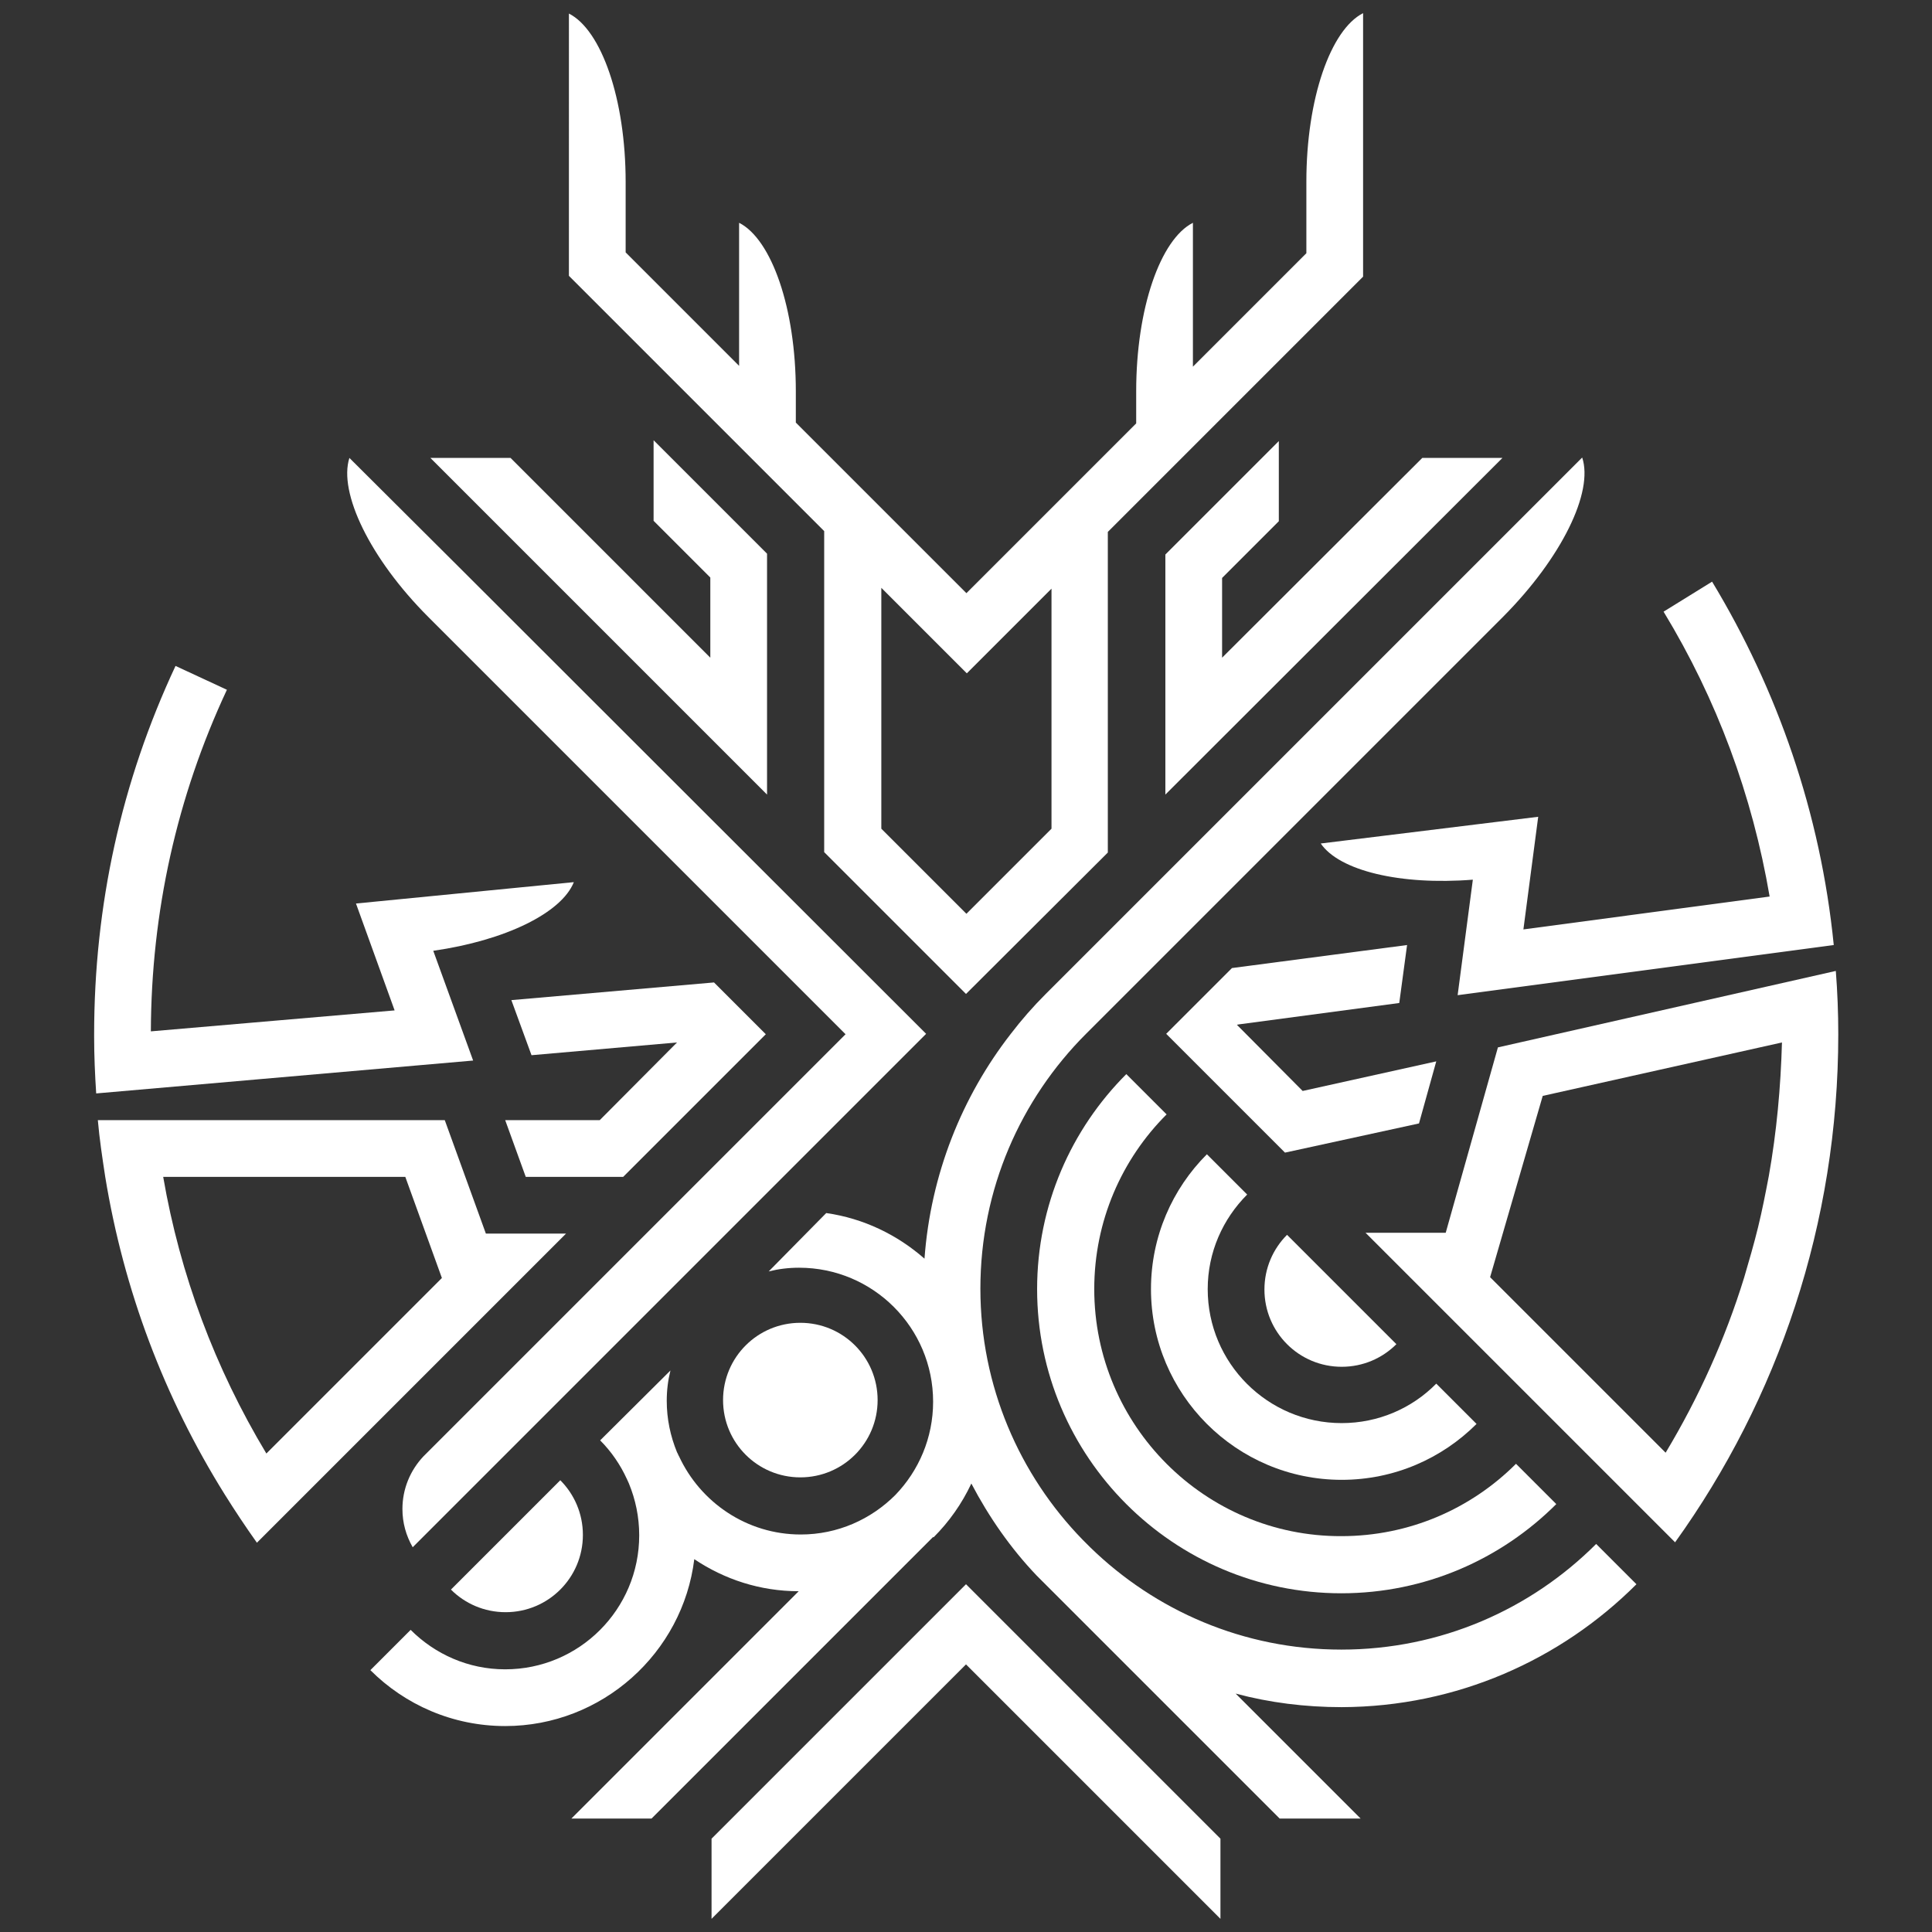
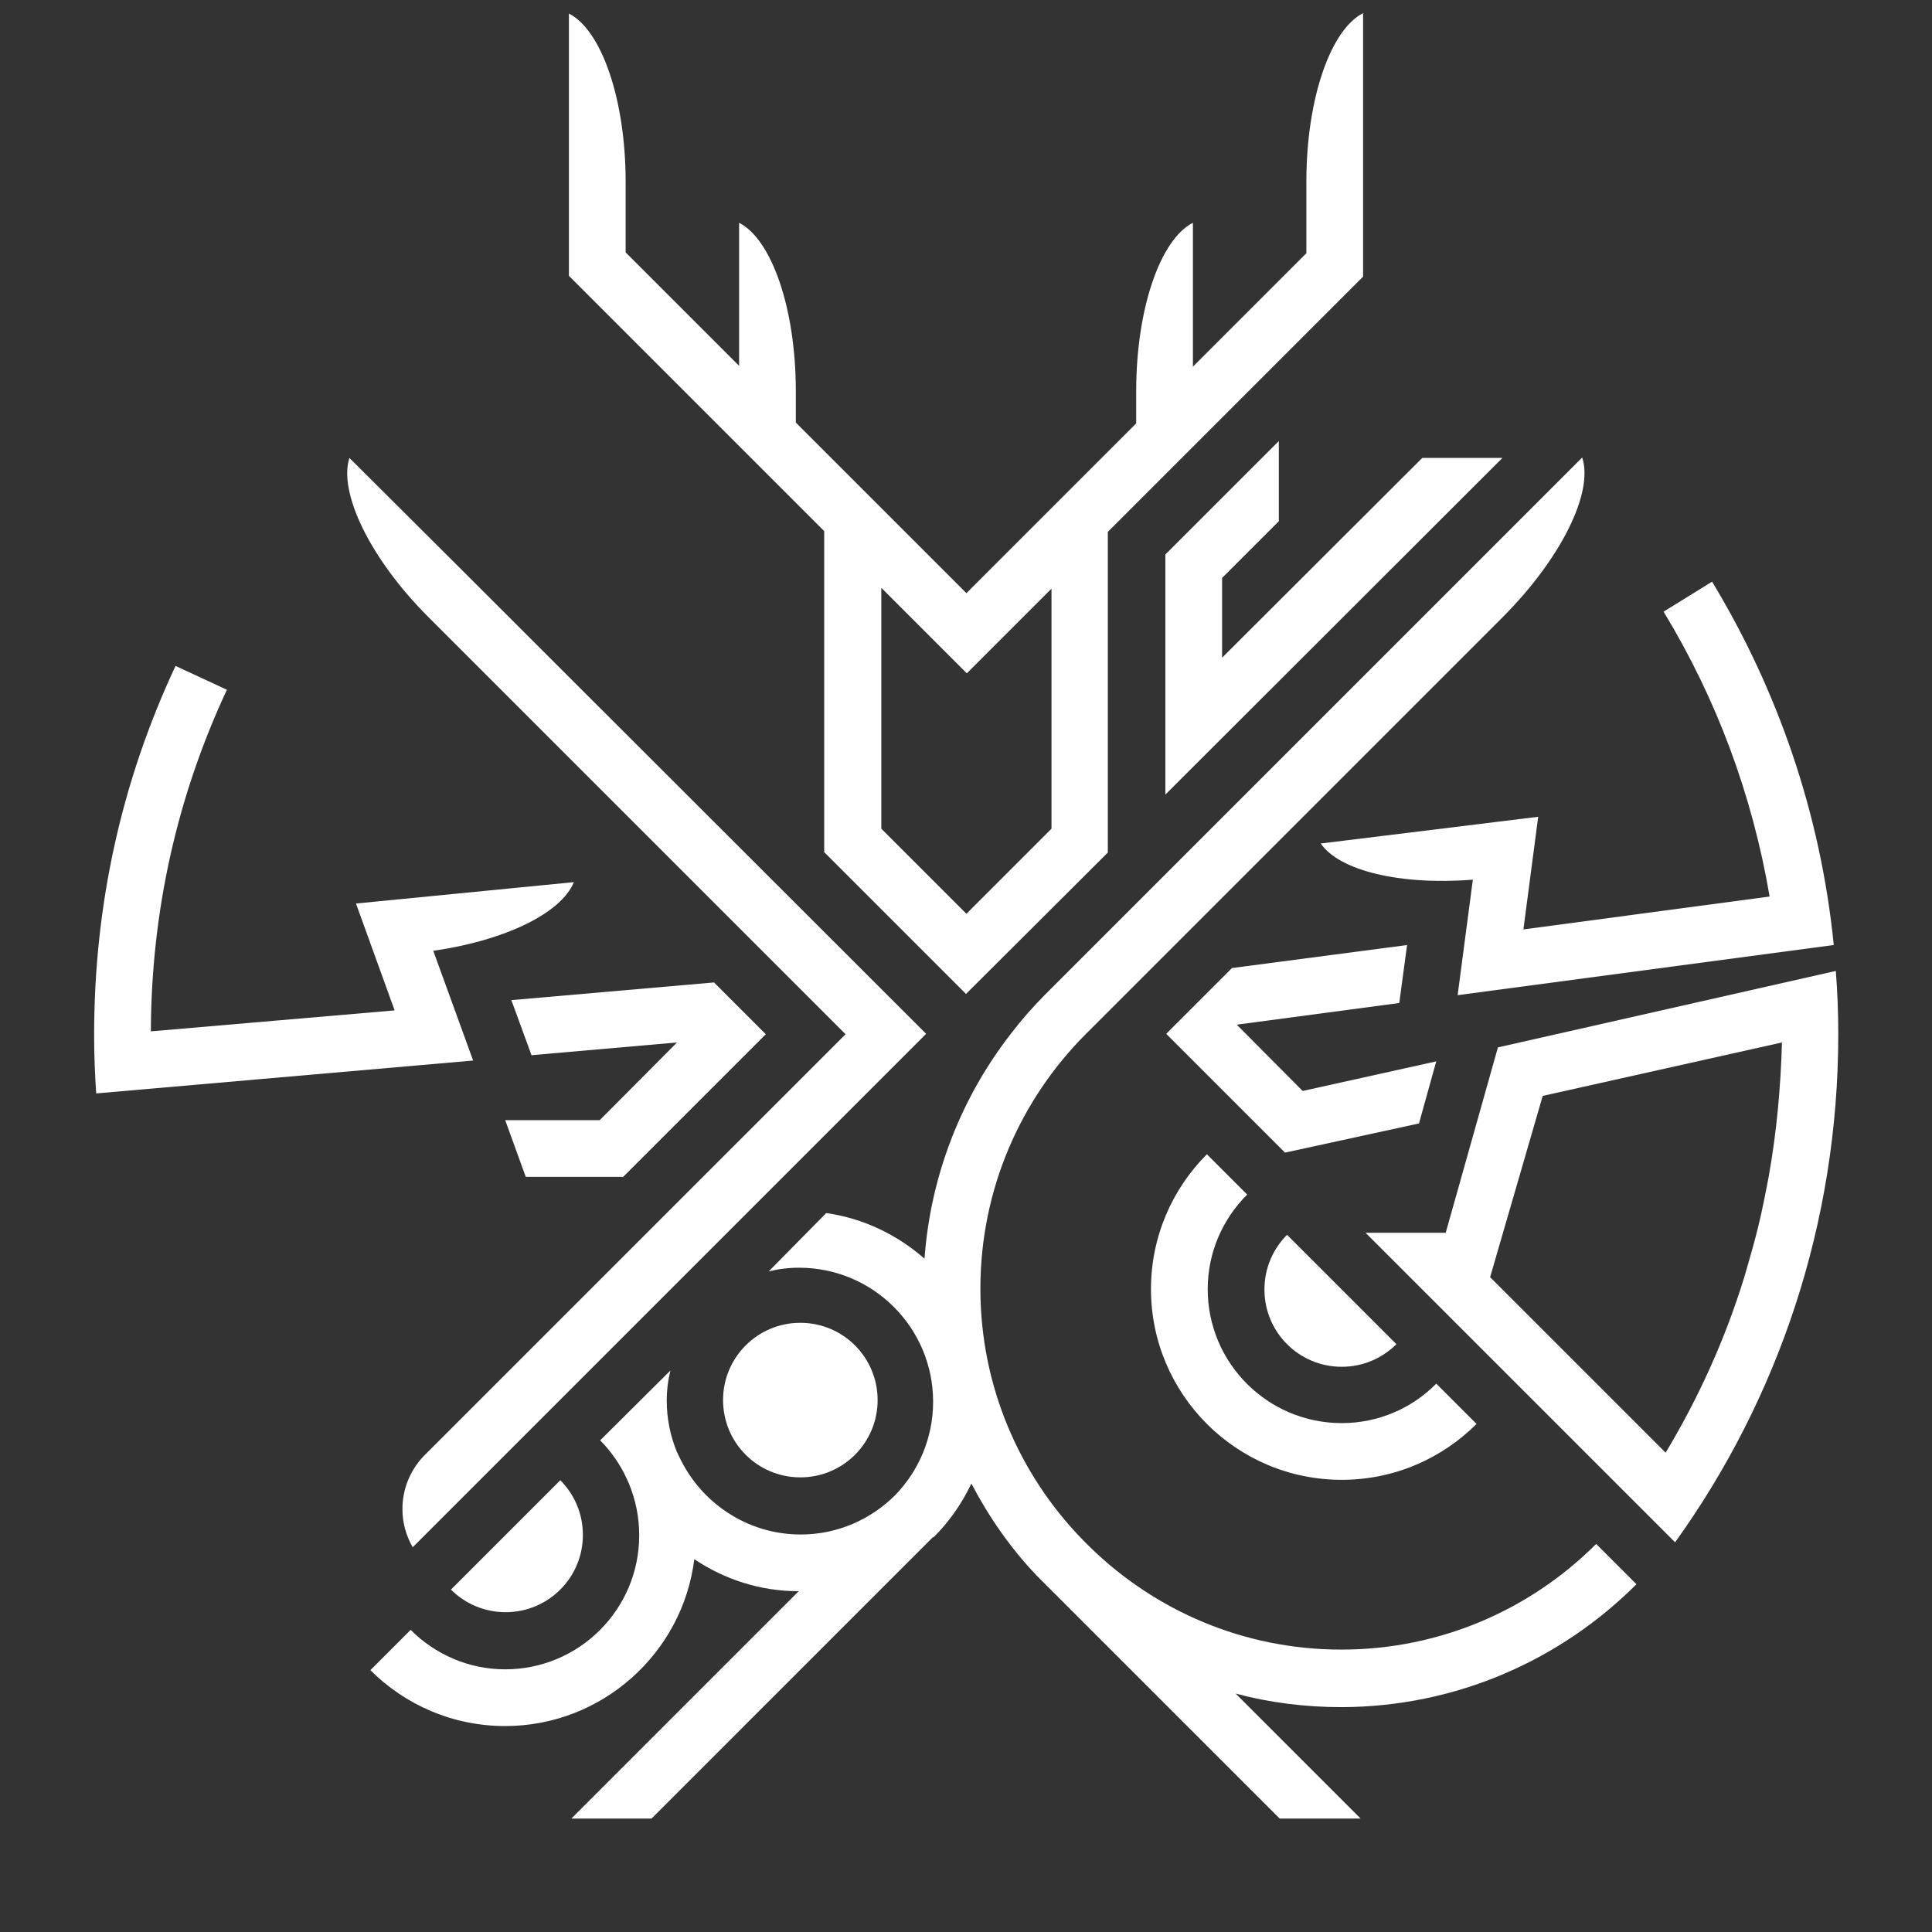
<svg xmlns="http://www.w3.org/2000/svg" id="Calque_1" x="0px" y="0px" viewBox="0 0 470 470" style="enable-background:new 0 0 470 470;" xml:space="preserve">
  <rect x="0" y="0" width="470" height="470" fill="#333333" stroke="none" />
  <style type="text/css">
	.st0{fill:none;}
	.st1{fill:#FFFFFF;}
</style>
  <rect class="st0" width="470" height="470" />
  <g>
-     <polygon class="st1" points="186.6,193.3 186.6,134.7 159,107.1 159,126.7 172.8,140.5 172.8,160 172.8,160 124.2,111.4    104.7,111.4  " />
    <path class="st1" d="M138.4,67.1l62.1,62.1v78.1l34.5,34.5l34.5-34.4l0-78l62.1-62.1l0-64.1c-7.9,4-13.8,20.8-13.8,41v0h0l0,17.4   l-27.6,27.6l0-35c-7.9,4-13.8,20.8-13.8,41v7.8l-41.3,41.3l-41.5-41.5v-7.6c0-20.2-5.9-37-13.8-41l0,34.8l-27.6-27.6l0-17.1h0v0   c0-20.2-5.9-37-13.8-41L138.4,67.1z M235.2,163.8l20.6-20.6v58.4l-20.7,20.7l-20.7-20.7l0-58.6L235.2,163.8z" />
    <polygon class="st1" points="297.3,160 297.3,140.6 311.1,126.8 311.1,107.3 283.5,134.9 283.5,193.3 365.5,111.4 346,111.4  " />
    <path class="st1" d="M313.1,300.4c-3.4,3.4-5.5,8.1-5.5,13.3c0,10.4,8.4,18.8,18.8,18.8c5.2,0,9.9-2.1,13.3-5.5L313.1,300.4z" />
-     <path class="st1" d="M266.2,313.6c0-16.6,6.7-31.6,17.6-42.5l-9.8-9.8c-13.4,13.4-21.7,31.9-21.7,52.3c0,40.8,33.2,74,74,74   c20.4,0,38.9-8.3,52.3-21.7l-9.8-9.8c-10.9,10.9-25.9,17.6-42.5,17.6C293.2,373.8,266.2,346.8,266.2,313.6z" />
    <path class="st1" d="M326.4,346.2c-18,0-32.6-14.6-32.6-32.6c0-9,3.7-17.1,9.6-23l-9.8-9.8c-8.4,8.4-13.6,20-13.6,32.8   c0,25.6,20.8,46.4,46.4,46.4c12.8,0,24.4-5.2,32.8-13.6l-9.8-9.8C343.5,342.6,335.3,346.2,326.4,346.2z" />
    <path class="st1" d="M109.7,386.7c3.4,3.4,8.1,5.5,13.3,5.5c10.4,0,18.8-8.4,18.8-18.8c0-5.2-2.1-9.9-5.5-13.3L109.7,386.7z" />
-     <polygon class="st1" points="235,385.4 173.1,447.3 173.1,466.8 235,404.9 296.9,466.8 296.9,447.3  " />
    <path class="st1" d="M398.1,385.4l-9.8-9.8c-15.9,15.9-37.8,25.7-62,25.7c-23.8,0-45.3-9.5-61.1-24.9l-1.8-1.8   c-15.4-15.8-24.9-37.4-24.9-61.1c0-24.2,9.8-46.1,25.7-62l0,0l101.5-101.5l0,0l0,0c14.2-14.3,22-30.3,19.2-38.7l-27.5,27.5   l-103,103l0,0c-3.1,3.1-5.9,6.3-8.5,9.7c-11.9,15.3-19.5,34.2-21,54.7c-6.6-5.8-14.8-9.8-23.9-11.1L187,309.3   c2.4-0.6,4.8-0.9,7.4-0.9c18,0,32.6,14.6,32.6,32.6c0,8.8-3.5,16.8-9.2,22.7l0,0c-5.9,5.9-14,9.6-23,9.6c-13.1,0-24.4-7.8-29.6-19   c-0.2-0.3-0.3-0.7-0.5-1c-1.6-3.9-2.5-8.1-2.5-12.5c0-2.6,0.3-5,0.9-7.4L146,350.4c2.7,2.7,4.9,5.9,6.5,9.4   c0.2,0.4,0.3,0.7,0.5,1.1c1.6,3.9,2.5,8.1,2.5,12.6c0,18-14.6,32.6-32.6,32.6c-9,0-17.1-3.7-23-9.6l-9.8,9.8   c8.4,8.4,20,13.6,32.8,13.6c23.6,0,43.2-17.8,46-40.6c7.3,4.9,16,7.8,25.4,7.8l-55.3,55.3h19.5l68.5-68.5l0.1,0.1   c3.8-3.8,6.9-8.2,9.2-13.1c4.3,8.2,9.6,15.8,15.9,22.4l0,0l1.5,1.5l1.4,1.4l56.2,56.2H331l-30.4-30.4c8.2,2.2,16.9,3.3,25.8,3.3   C354.4,415.2,379.7,403.8,398.1,385.4z" />
    <path class="st1" d="M194.7,359.4c10.4,0,18.8-8.4,18.8-18.8c0-10.4-8.4-18.8-18.8-18.8c-10.4,0-18.8,8.4-18.8,18.8   C175.9,351,184.3,359.4,194.7,359.4z" />
    <polygon class="st1" points="299.7,235.5 342.3,229.9 340.4,244 301.4,249.2 301.4,249.2 300.9,249.3 316.9,265.4 349.4,258.2    345.2,273.3 312.6,280.4 283.7,251.5  " />
-     <path class="st1" d="M23.8,272.5c0.4,4.6,1.1,9.2,1.8,13.8c4.5,27.5,14.3,53.6,29.1,77.3c2.5,4,5.1,7.9,7.8,11.7l75.2-75.2h-19.5   l-10-27.6H23.8z M39.7,286.3h58.9l8.9,24.6l-42.7,42.7C52.3,332.8,43.8,310.1,39.7,286.3z" />
    <path class="st1" d="M36.7,250.9c0.1-29,6.3-57,18.5-83.1L42.7,162c-13.2,28.2-19.8,58.3-19.8,89.7c0,0.2,0,0.3,0,0.5   c0,4.6,0.2,9.2,0.5,13.8l91.7-8l-9.7-26.7c17.5-2.5,31.2-9.2,34.2-16.7l-53,5.2l9.4,26L36.7,250.9" />
    <polygon class="st1" points="129.3,256.7 124.4,243.3 173.7,239 186.3,251.6 151.6,286.3 127.9,286.3 122.9,272.5 145.9,272.5    164.7,253.6  " />
    <path class="st1" d="M112.5,138.8L85,111.4c-2.7,8.4,5,24.5,19.2,38.7l0,0l0,0l101.5,101.5L103,354.3l0,0   c-3.2,3.4-5.1,7.9-5.1,12.8c0,3.4,0.9,6.5,2.5,9.3l124.9-124.9L112.5,138.8z" />
    <path class="st1" d="M446.6,236.2l-82.2,18.6l-12.7,45.1h-19.5l75.3,75.3c25-34.8,39.7-77.5,39.7-123.6   C447.2,246.4,447,241.3,446.6,236.2z M430.3,286.1L430.3,286.1c-0.8,4.2-1.6,8.3-2.6,12.4c-1,4.1-2.2,8.2-3.4,12.3l0,0   c-4.6,14.9-11,29.1-19.1,42.6l-42.7-42.7l12.8-44.1l58.2-13C433.2,264.5,432.2,275.4,430.3,286.1z" />
    <path class="st1" d="M404.7,148.8c13,21.4,21.6,44.7,25.8,69.3l-59.9,8l3.6-27.4l-52.9,6.5c4.5,6.6,19.3,10.2,37,8.8l-3.7,28.1   l91.5-12.2c-3.2-32.1-13.7-62.1-29.6-88.4L404.7,148.8z" />
  </g>
</svg>